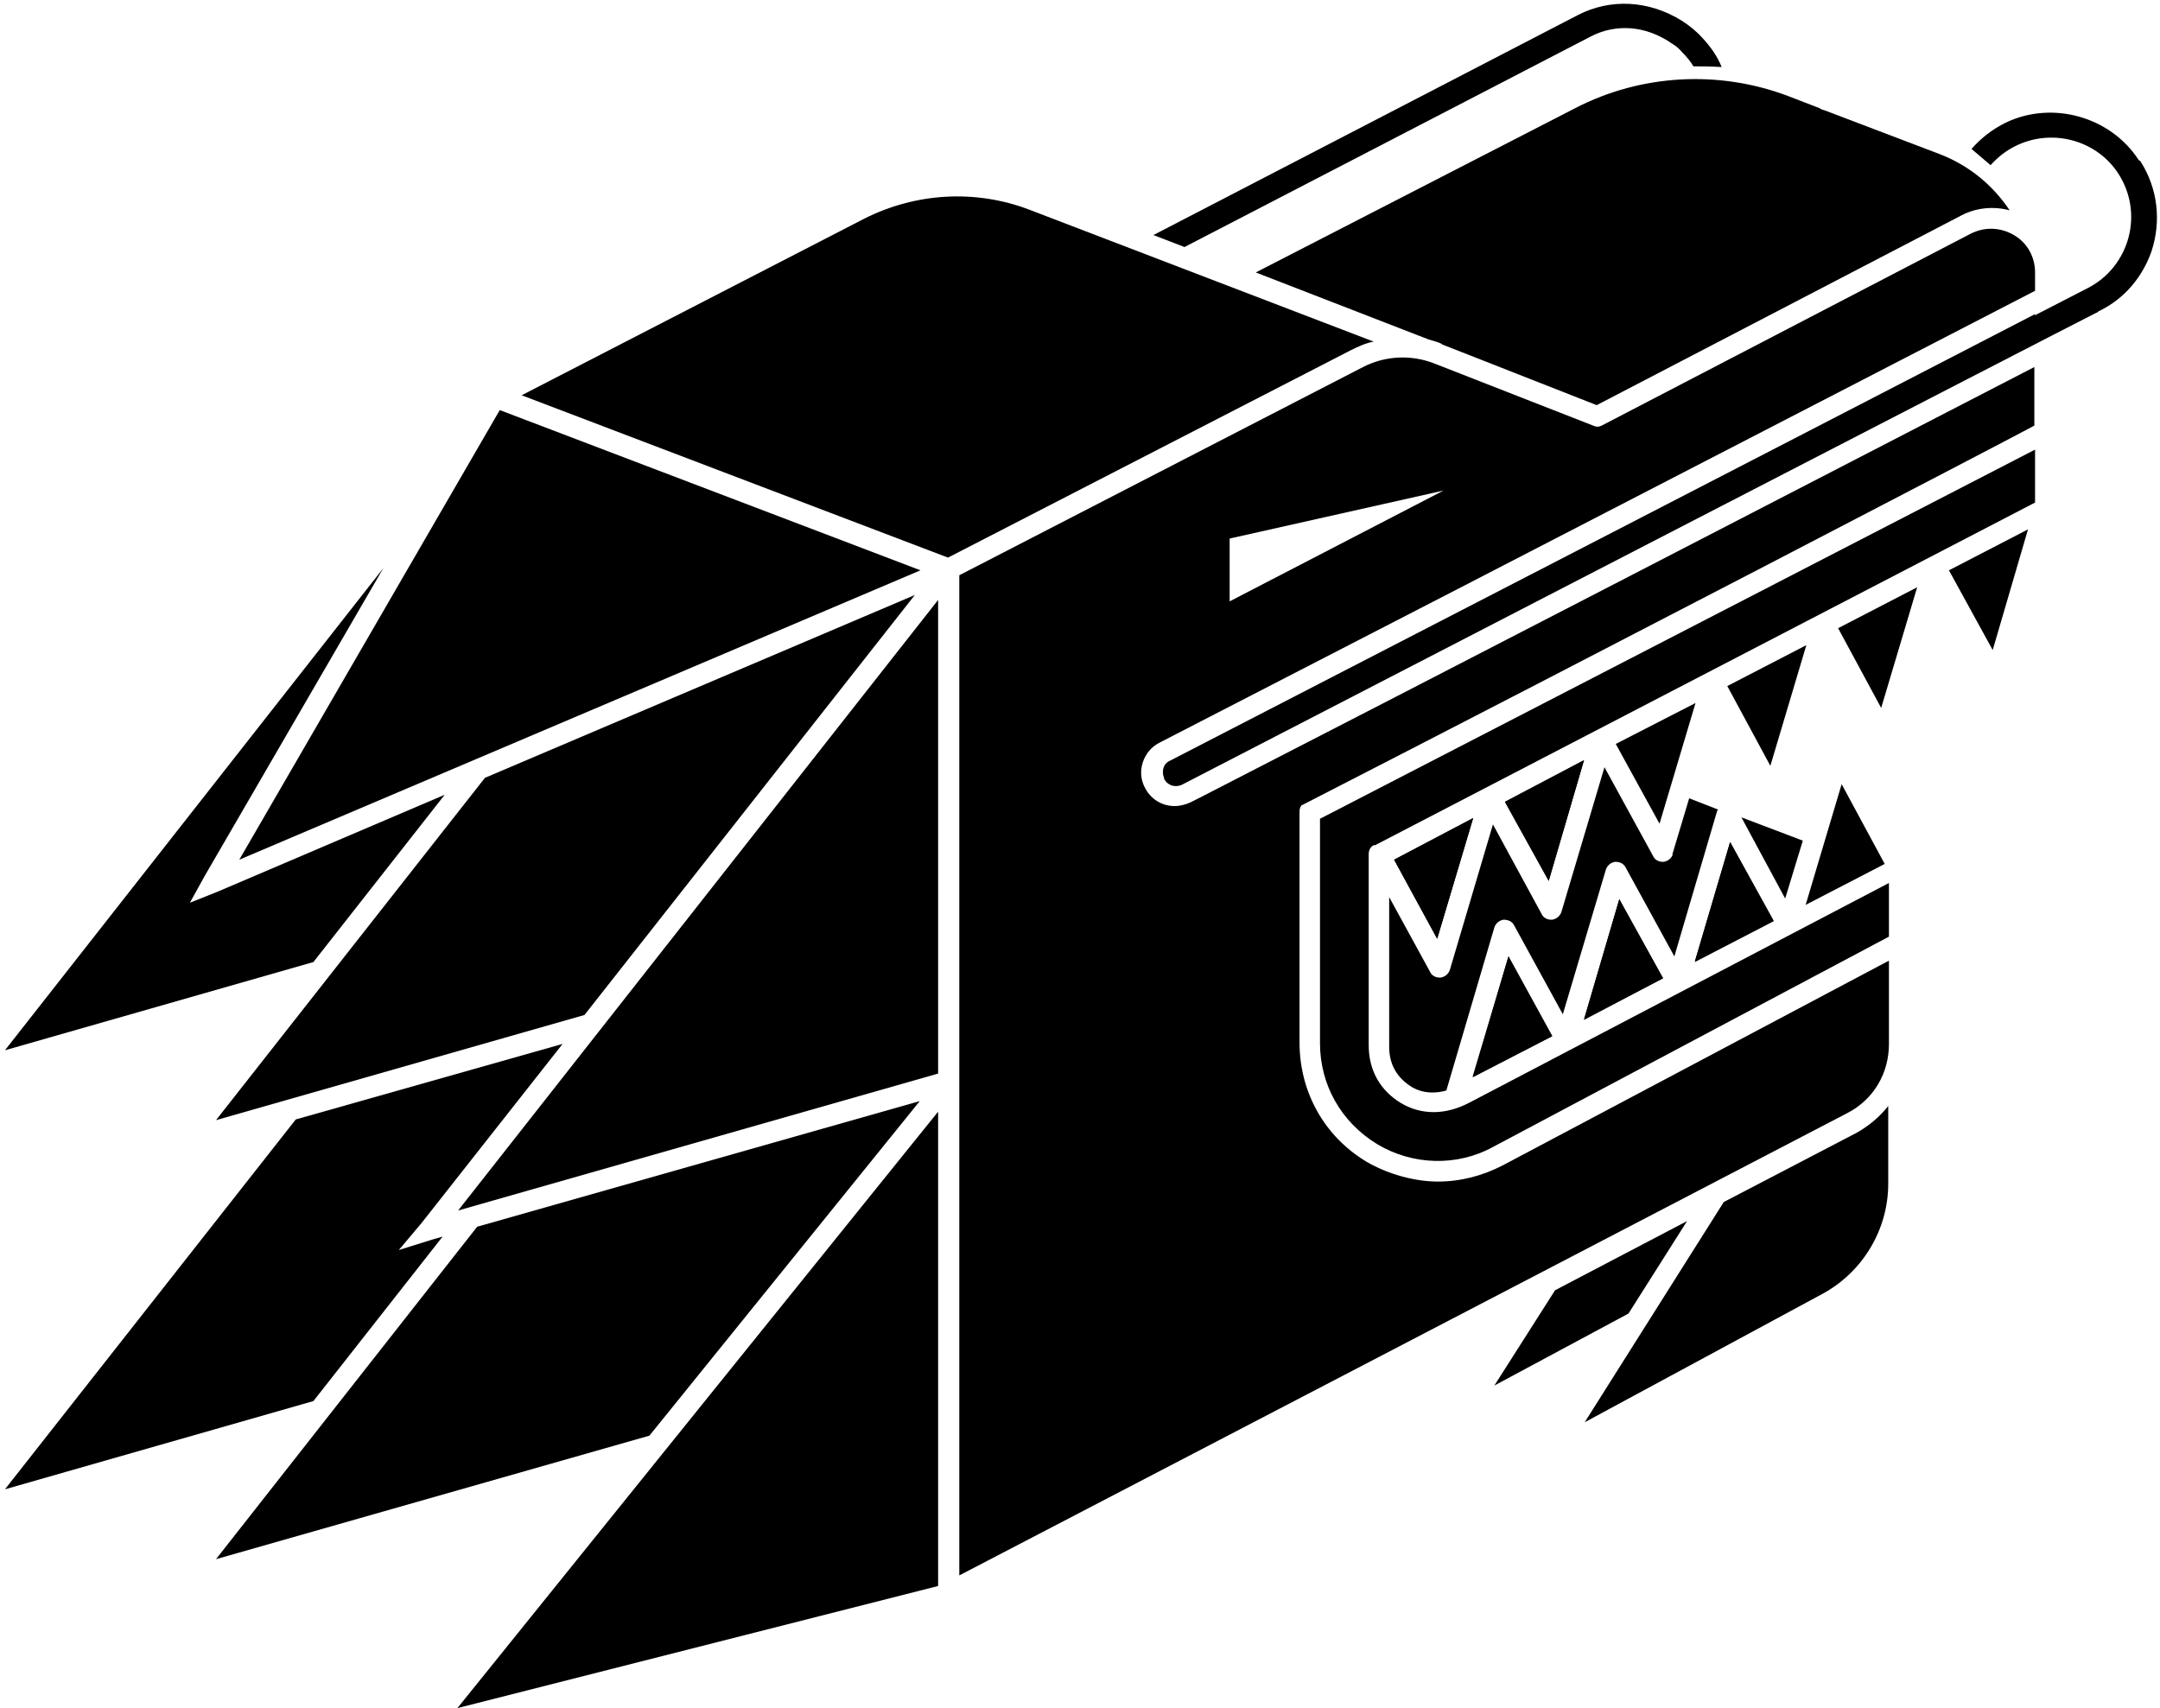
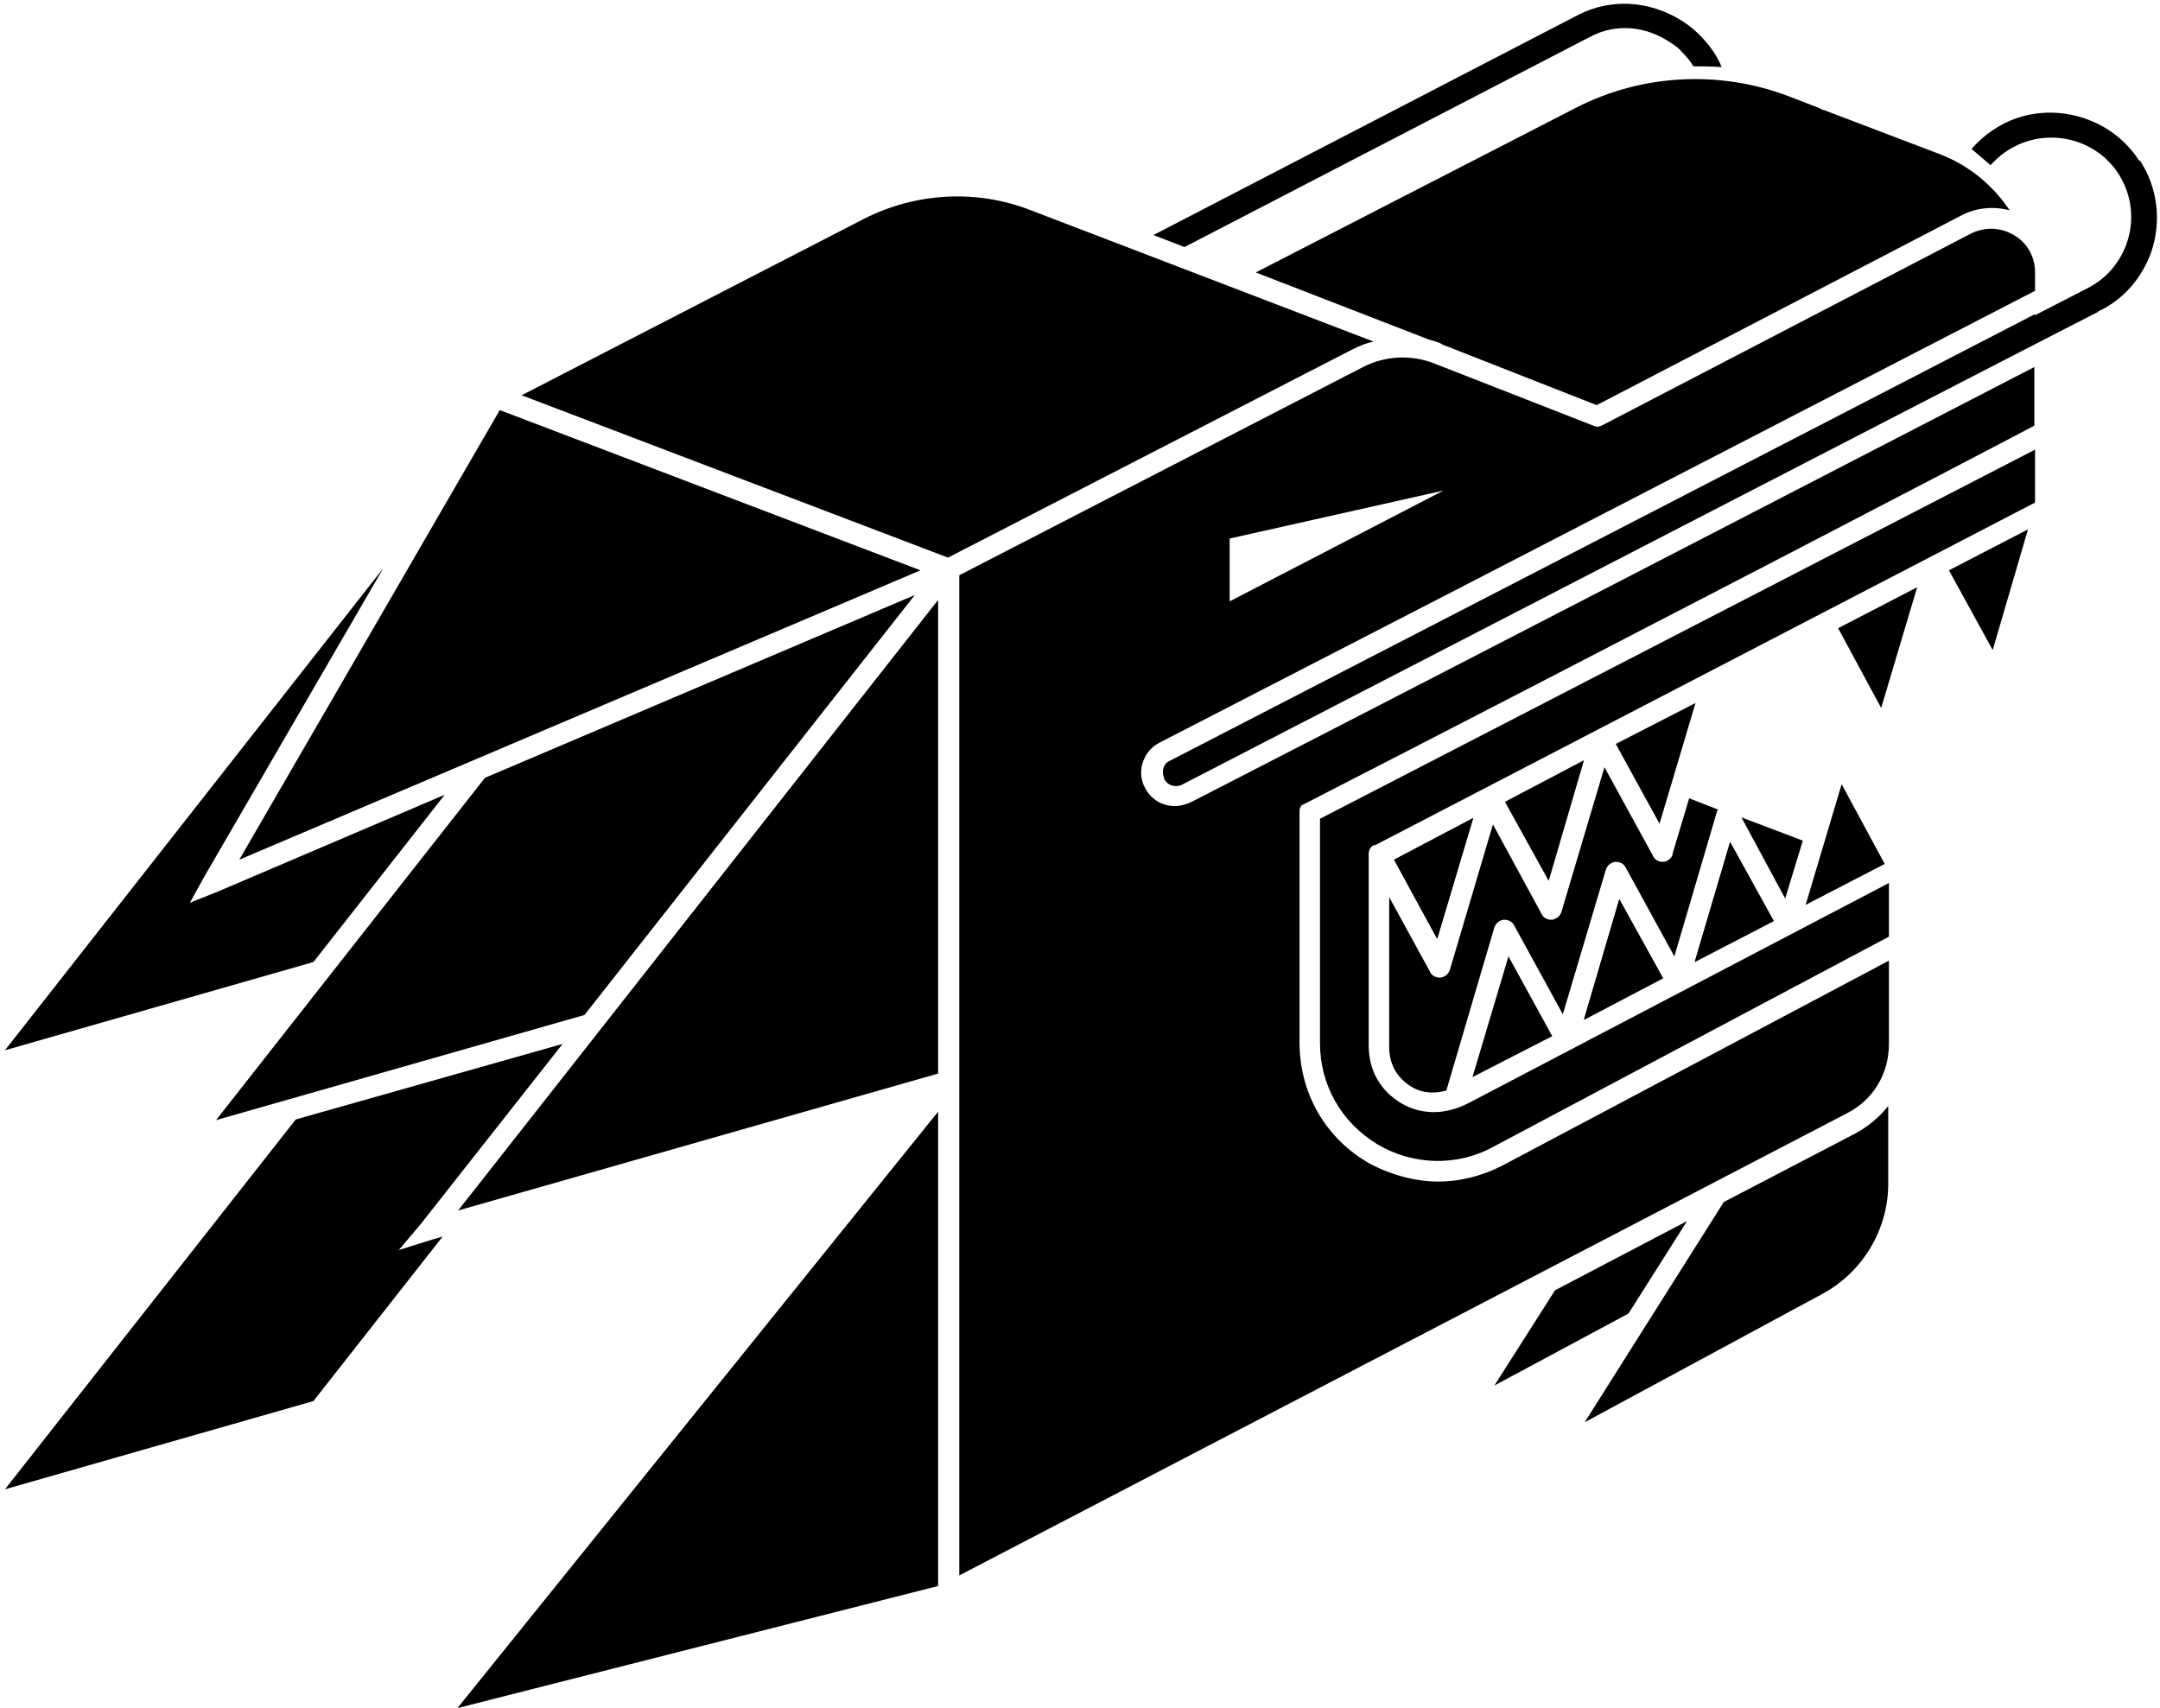
<svg xmlns="http://www.w3.org/2000/svg" width="306" height="242" viewBox="0 0 306 242" fill="none">
-   <path d="M224.4 107.7L213.2 113.6L219.4 124.8L224.4 107.7Z" fill="black" />
  <path d="M203.6 133L208.7 115.9L197.5 121.8L203.6 133Z" fill="black" />
  <path d="M224.4 144.4L235.6 138.6L229.4 127.4L224.4 144.4Z" fill="black" />
  <path d="M240.1 136.2L251.2 130.4L245.1 119.3L240.1 136.2Z" fill="black" />
  <path d="M246.7 115.8L252.9 127.3L255.4 119.1L246.7 115.8Z" fill="black" />
  <path d="M73.9 56L134.3 79L191.4 49.6C192.4 49.1 193.5 48.6 194.6 48.4L145.8 29.7C138.2 26.8 129.7 27.3 122.4 31L73.9 56Z" fill="black" />
  <path d="M132.9 157.5L64.8 242L132.9 224.7V157.5Z" fill="black" />
  <path d="M287.3 75L276.1 80.8L282.3 92.1L287.3 75Z" fill="black" />
  <path d="M271.6 83.2L260.4 89L266.5 100.3L271.6 83.2Z" fill="black" />
-   <path d="M208.7 152.6L219.9 146.8L213.7 135.5L208.7 152.6Z" fill="black" />
-   <path d="M255.9 91.4L244.7 97.2L250.8 108.5L255.9 91.4Z" fill="black" />
  <path d="M130.4 80.8L70.8 58.1L33.9 121.8L130.4 80.8Z" fill="black" />
  <path d="M30.9 126.3L26.9 127.9L29 124.1L54.3 80.5L0.7 148.8L44.4 136.3L63 112.6L30.9 126.3Z" fill="black" />
  <path d="M129.6 84.3L68.7 110.2L30.6 158.7L82.8 143.8L129.6 84.3Z" fill="black" />
  <path d="M132.9 85L64.9 171.5L132.9 152.1V85Z" fill="black" />
  <path d="M61.3 175.6L56.5 177.1L59.7 173.3L79.7 147.9L41.9 158.6L0.7 211L44.4 198.5L62.7 175.2L61.3 175.6Z" fill="black" />
-   <path d="M130.3 156L67.6 173.8L30.6 220.9L92 203.4L130.3 156Z" fill="black" />
  <path d="M267 122.4L260.9 111.1L255.8 128.2L267 122.4Z" fill="black" />
  <path d="M251.3 130.5L245.1 119.3L240.1 136.3L251.3 130.5Z" fill="black" />
  <path d="M235.6 138.6L229.4 127.4L224.4 144.5L235.6 138.6Z" fill="black" />
  <path d="M219.9 146.8L213.7 135.5L208.6 152.6L219.9 146.8Z" fill="black" />
  <path d="M208.7 115.9L197.5 121.8L203.6 133L208.7 115.9Z" fill="black" />
  <path d="M224.4 107.7L213.2 113.6L219.4 124.8L224.4 107.7Z" fill="black" />
  <path d="M240.2 99.6L228.9 105.4L235.1 116.7L240.2 99.6Z" fill="black" />
  <path d="M194.7 119.8L288.3 71.2V63.7L187 116V147.8C187 153.7 190 159 195.1 162.1C200.1 165.1 206.4 165.3 211.5 162.5L267.6 132.7V125.1L208.2 156.2C204.8 158 201.4 158 198.5 156.3C195.5 154.5 193.9 151.6 193.9 148.1V121C193.9 120.4 194.2 119.9 194.7 119.7V119.8Z" fill="black" />
  <path d="M237 121C236.8 121.6 236.3 122 235.7 122.1C235.7 122.1 235.6 122.1 235.5 122.1C235 122.1 234.4 121.8 234.2 121.3L227.3 108.7L221.2 129.2C221 129.8 220.5 130.2 219.9 130.3C219.9 130.3 219.8 130.3 219.7 130.3C219.2 130.3 218.6 130 218.4 129.5L211.5 116.8L205.4 137.4C205.2 138 204.7 138.4 204.1 138.5C204.1 138.5 204 138.5 203.9 138.5C203.4 138.5 202.8 138.2 202.6 137.7L196.8 127.1V148.3C196.8 150.8 197.9 152.7 200 154C201.7 155 203.5 154.9 204.9 154.5L211.7 131.4C211.9 130.8 212.4 130.4 213 130.3C213.6 130.3 214.2 130.5 214.5 131.1L221.4 143.7L227.5 123.2C227.7 122.6 228.2 122.2 228.8 122.1C229.4 122.1 230 122.3 230.3 122.9L237.2 135.5L243.2 115.1C243.2 115 243.3 114.8 243.4 114.7L239.3 113.1L236.9 121.1L237 121Z" fill="black" />
  <path d="M263 160.5L244.2 170.3L224.5 201.5L258.2 183.3C263.9 180.2 267.5 174.2 267.5 167.7V156.7C266.3 158.2 264.8 159.5 263 160.5Z" fill="black" />
  <path d="M220.3 182.8L211.7 196.3L230.7 186.1L239 173L220.3 182.8Z" fill="black" />
  <path d="M204.3 48.8L226.2 57.4L277.9 30.5C280 29.4 282.5 29.2 284.7 29.8C282.3 26.2 278.9 23.4 274.7 21.8L258.4 15.6C258.2 15.6 257.9 15.4 257.7 15.3L253.3 13.6C243.5 9.9 232.5 10.5 223.2 15.3L177.9 38.6L202.4 48.1C203 48.3 203.6 48.4 204.2 48.7L204.3 48.8Z" fill="black" />
  <path d="M241.2 5.4C240.3 4.4 239.3 3.6 238.2 2.9C233.5 2.64645e-05 228.1 -0.2 223.6 2.1L163.4 33.3L167.8 35L225.3 5.2C228.9 3.3 233.2 3.6 236.9 6.2C237.4 6.5 237.9 6.9 238.3 7.4C238.9 8 239.5 8.7 239.9 9.4C241 9.4 242.3 9.4 243.9 9.5C243.3 8 242.4 6.7 241.2 5.4Z" fill="black" />
  <path d="M303 22.7C299 16.5 290.7 14.2 284.1 17.4C282.3 18.3 280.7 19.5 279.3 21.1L282 23.4C283 22.3 284.1 21.4 285.5 20.7C290.5 18.2 296.7 19.7 299.9 24.3C303.9 30.1 301.7 37.9 295.6 40.9C295.5 40.9 180.5 100.3 165.7 108C164.8 108.4 164.5 109.5 165 110.4C165.4 111.3 166.5 111.6 167.4 111.2C181.9 103.7 292.8 46.4 297 44.3C297.1 44.3 297.2 44.2 297.3 44.1C300.9 42.4 303.5 39.3 304.8 35.6C306.2 31.3 305.7 26.7 303.2 22.8L303 22.7Z" fill="black" />
  <path d="M164.9 110.3C165.2 110.9 165.8 111.2 166.5 111.2C167.2 111.2 167 111.2 167.3 111C179.6 104.7 261.2 62.5 288.3 48.5V44.5C262.8 57.7 178.3 101.3 165.7 107.8C164.8 108.2 164.5 109.3 165 110.2L164.9 110.3Z" fill="black" />
  <path d="M184.4 114.1C226.3 92.6 282.6 63.3 288.2 60.3V52C263.6 64.7 200.2 97.5 169.8 113.1L168.6 113.7C167.9 114 167.2 114.2 166.4 114.2C164.6 114.2 163 113.2 162.2 111.6C161.6 110.5 161.5 109.2 161.9 108C162.3 106.8 163.1 105.8 164.3 105.2L206.6 83.4C236.8 67.8 274 48.6 288.3 41.2V38.6C288.3 36.4 287.2 34.4 285.3 33.3C283.4 32.2 281.2 32.1 279.2 33.1L226.9 60.3C226.5 60.5 226.1 60.5 225.7 60.3L203.2 51.5C199.9 50.2 196.2 50.4 193.1 52L135.9 81.5V223.2L261.7 157.7C265.4 155.8 267.6 152.1 267.6 147.9V136.1L212.9 165.1C210 166.6 206.9 167.4 203.7 167.4C200.5 167.4 196.7 166.4 193.6 164.6C187.6 161 184.1 154.7 184.1 147.7V114.9C184.1 114.5 184.3 114.2 184.5 113.9L184.4 114.1ZM174.2 76.3L204.5 69.5L174.2 85.2V76.2V76.3Z" fill="black" />
</svg>